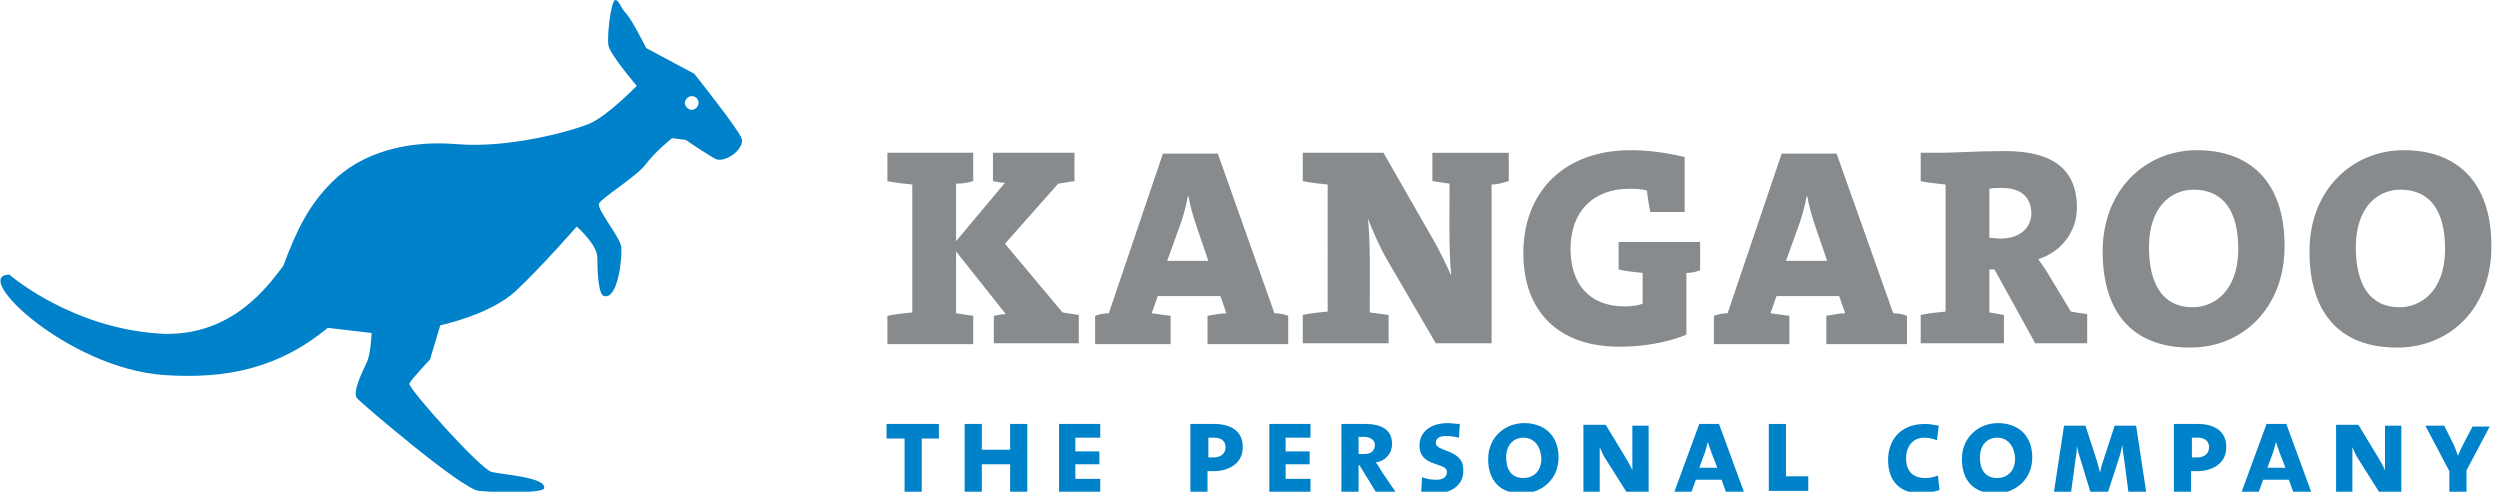
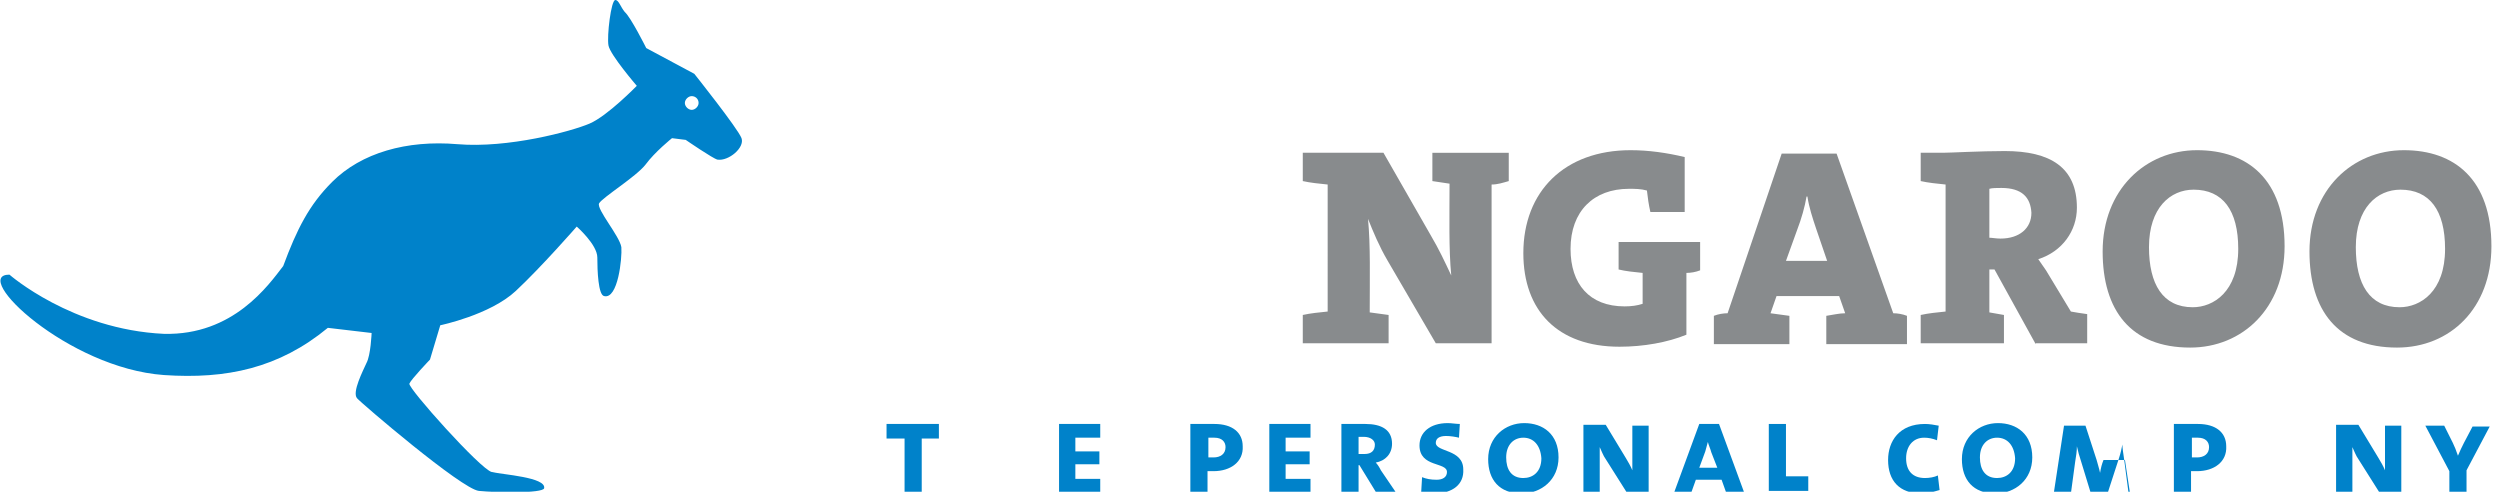
<svg xmlns="http://www.w3.org/2000/svg" version="1.1" id="Ebene_1" x="0px" y="0px" viewBox="0 0 291.3 57.5" style="enable-background:new 0 0 291.3 57.5;" xml:space="preserve">
  <style type="text/css">
	.st0{clip-path:url(#SVGID_2_);fill:#0082CA;}
	.st1{clip-path:url(#SVGID_2_);}
	.st2{fill:#0082CA;}
	.st3{fill:#888B8D;}
</style>
  <g>
    <defs>
      <rect id="SVGID_1_" width="291.3" height="57.3" />
    </defs>
    <clipPath id="SVGID_2_">
      <use href="#SVGID_1_" style="overflow:visible;" />
    </clipPath>
    <path class="st0" d="M81.4,12c0,0.4-0.4,0.8-0.8,0.8s-0.8-0.4-0.8-0.8s0.4-0.8,0.8-0.8S81.4,11.5,81.4,12 M86.4,16.1   C86,15,80.9,8.6,80.9,8.6l-5.6-3c0,0-1.8-3.6-2.5-4.2C72.3,0.8,72.1,0,71.7,0c-0.5,0-1,4.2-0.8,5.3c0.2,1.1,3.3,4.7,3.3,4.7   s-3.4,3.5-5.5,4.4c-2.1,0.9-9.5,2.9-15.4,2.4c-5.9-0.5-11.2,1-14.6,4.4c-2.7,2.7-4.1,5.5-5.7,9.8c-1.7,2.2-5.8,8.1-13.9,7.9   C8.4,38.4,1.1,32,1.1,32c-4.6,0,6.8,10.9,18,11.7c7.3,0.5,13.4-0.8,19.1-5.5l5.1,0.6c0,0-0.1,2.6-0.6,3.5c-0.4,0.9-1.7,3.4-1.1,4.1   c0.4,0.5,12.2,10.6,14.2,10.8c2,0.2,7.4,0.3,7.6-0.3c0.3-1.3-4.9-1.6-6.1-1.9c-1.3-0.3-9.8-9.8-9.6-10.3s2.4-2.8,2.4-2.8l1.2-4   c0,0,5.8-1.2,8.8-4c3-2.8,7.1-7.5,7.1-7.5s2.4,2.1,2.4,3.6c0,1.5,0.1,4.4,0.8,4.5c1.6,0.4,2.1-4.4,2-5.7c-0.2-1.3-2.9-4.4-2.6-5.1   c0.4-0.7,4.3-3.1,5.4-4.5c1.1-1.5,3.1-3.1,3.1-3.1l1.6,0.2c0,0,3.2,2.2,3.7,2.3C84.9,18.8,86.8,17.2,86.4,16.1" />
    <g class="st1">
      <path class="st2" d="M107.4,51.1v6.2h-2v-6.2h-2.1v-1.7h6.1v1.7H107.4z" />
-       <path class="st2" d="M117.7,57.3v-3.2h-3.3v3.2h-2v-7.9h2v3h3.3v-3h2v7.9H117.7z" />
      <path class="st2" d="M123.4,57.3v-7.9h4.8V51h-2.9v1.6h2.8v1.5h-2.8v1.7h2.9v1.6H123.4z" />
      <path class="st2" d="M141.4,54.9c-0.2,0-0.5,0-0.7,0v2.4h-2v-7.9c0.7,0,1.8,0,2.8,0c2.1,0,3.3,1,3.3,2.6    C144.9,53.8,143.4,54.9,141.4,54.9z M141.5,51c-0.2,0-0.5,0-0.7,0v2.3c0.2,0,0.4,0,0.6,0c0.8,0,1.4-0.4,1.4-1.2    C142.8,51.5,142.4,51,141.5,51z" />
      <path class="st2" d="M147.9,57.3v-7.9h4.8V51h-2.9v1.6h2.8v1.5h-2.8v1.7h2.9v1.6H147.9z" />
      <path class="st2" d="M160.3,57.3l-1.9-3.1h-0.1v3.1h-2v-7.9c0.6,0,1.8,0,2.8,0c1.9,0,3.1,0.7,3.1,2.3c0,1.2-0.8,2-1.9,2.2    c0.2,0.2,0.4,0.5,0.6,0.9l1.7,2.5H160.3z M158.9,50.9c-0.2,0-0.4,0-0.6,0v2c0.2,0,0.4,0,0.7,0c0.8,0,1.2-0.4,1.2-1.1    C160.2,51.3,159.7,50.9,158.9,50.9z" />
      <path class="st2" d="M167.1,57.5c-0.5,0-1.1-0.1-1.5-0.2l0.1-1.7c0.5,0.2,1,0.3,1.7,0.3c0.7,0,1.2-0.3,1.2-0.9    c0-1.2-3.2-0.5-3.2-3.1c0-1.5,1.2-2.6,3.3-2.6c0.4,0,1,0.1,1.4,0.1l-0.1,1.6c-0.4-0.1-1-0.2-1.5-0.2c-0.8,0-1.2,0.3-1.2,0.8    c0,1.1,3.2,0.7,3.2,3.1C170.6,56.4,169.3,57.5,167.1,57.5z" />
      <path class="st2" d="M177.3,57.5c-2.6,0-3.9-1.6-3.9-4c0-2.6,2-4.2,4.2-4.2c2.2,0,4,1.3,4,4C181.6,55.9,179.6,57.5,177.3,57.5z     M177.5,51c-1.1,0-2,0.8-2,2.3c0,1.4,0.6,2.4,2,2.4c1.1,0,2.1-0.7,2.1-2.3C179.5,51.9,178.7,51,177.5,51z" />
      <path class="st2" d="M189.5,57.3l-2.4-3.8c-0.3-0.4-0.5-1-0.7-1.4h0c0,0.4,0,0.8,0,1.4v3.9h-1.9v-7.9h2.6l2.3,3.8    c0.3,0.5,0.6,1,0.8,1.5h0c0-0.5,0-1.1,0-1.9l0-3.3h1.9v7.9H189.5z" />
      <path class="st2" d="M201.1,57.3l-0.5-1.4h-3l-0.5,1.4h-2l2.9-7.9h2.3l2.9,7.9H201.1z M199.4,52.7c-0.1-0.4-0.3-0.8-0.4-1.2h0    c-0.1,0.3-0.2,0.8-0.3,1.1l-0.7,1.9h2.1L199.4,52.7z" />
      <path class="st2" d="M206.1,57.3v-7.9h2v6.1h2.6v1.7H206.1z" />
      <path class="st2" d="M223.9,57.5c-2.6,0-3.9-1.5-3.9-3.9c0-2.2,1.3-4.2,4.3-4.2c0.5,0,1.1,0.1,1.6,0.2l-0.2,1.7    c-0.5-0.2-1-0.3-1.5-0.3c-1.3,0-2.1,1-2.1,2.4c0,1.5,0.8,2.3,2.2,2.3c0.5,0,1.1-0.1,1.5-0.3l0.2,1.7    C225.3,57.3,224.6,57.5,223.9,57.5z" />
      <path class="st2" d="M232.5,57.5c-2.6,0-3.9-1.6-3.9-4c0-2.6,2-4.2,4.2-4.2c2.2,0,4,1.3,4,4C236.8,55.9,234.8,57.5,232.5,57.5z     M232.7,51c-1.1,0-2,0.8-2,2.3c0,1.4,0.6,2.4,2,2.4c1.1,0,2.1-0.7,2.1-2.3C234.7,51.9,233.9,51,232.7,51z" />
-       <path class="st2" d="M248,57.3l-0.5-3.8c-0.1-0.7-0.2-1.3-0.2-1.7h0c-0.1,0.5-0.2,1-0.4,1.6l-1.3,4h-2l-1.1-3.6    c-0.2-0.6-0.4-1.3-0.5-1.8h0c0,0.6-0.1,1.2-0.2,1.8l-0.5,3.7h-2l1.2-7.9h2.5l1.3,4c0.1,0.4,0.3,1,0.4,1.5h0c0.1-0.6,0.2-1,0.4-1.5    l1.3-4h2.5l1.2,7.9H248z" />
+       <path class="st2" d="M248,57.3l-0.5-3.8c-0.1-0.7-0.2-1.3-0.2-1.7h0c-0.1,0.5-0.2,1-0.4,1.6l-1.3,4h-2l-1.1-3.6    c-0.2-0.6-0.4-1.3-0.5-1.8h0c0,0.6-0.1,1.2-0.2,1.8l-0.5,3.7h-2l1.2-7.9h2.5l1.3,4c0.1,0.4,0.3,1,0.4,1.5h0c0.1-0.6,0.2-1,0.4-1.5    h2.5l1.2,7.9H248z" />
      <path class="st2" d="M256,54.9c-0.2,0-0.5,0-0.7,0v2.4h-2v-7.9c0.7,0,1.8,0,2.8,0c2.1,0,3.3,1,3.3,2.6    C259.5,53.8,258,54.9,256,54.9z M256.1,51c-0.2,0-0.5,0-0.7,0v2.3c0.2,0,0.4,0,0.6,0c0.8,0,1.4-0.4,1.4-1.2    C257.4,51.5,257,51,256.1,51z" />
-       <path class="st2" d="M267.2,57.3l-0.5-1.4h-3l-0.5,1.4h-2l2.9-7.9h2.3l2.9,7.9H267.2z M265.6,52.7c-0.1-0.4-0.3-0.8-0.4-1.2h0    c-0.1,0.3-0.2,0.8-0.3,1.1l-0.7,1.9h2.1L265.6,52.7z" />
      <path class="st2" d="M277.2,57.3l-2.4-3.8c-0.3-0.4-0.5-1-0.7-1.4h0c0,0.4,0,0.8,0,1.4v3.9h-1.9v-7.9h2.6l2.3,3.8    c0.3,0.5,0.6,1,0.8,1.5h0c0-0.5,0-1.1,0-1.9l0-3.3h1.9v7.9H277.2z" />
      <path class="st2" d="M287.4,54.8v2.6h-2v-2.5l-2.8-5.3h2.2l1,2c0.2,0.4,0.4,0.9,0.6,1.5h0c0.2-0.5,0.5-1.1,0.7-1.5l1-1.9h2    L287.4,54.8z" />
    </g>
    <g class="st1">
-       <path class="st3" d="M115.8,40.1v-3.3c0.5-0.1,1-0.2,1.4-0.2l-5.8-7.3v7.2c0.7,0.1,1.3,0.2,2,0.3v3.3h-10v-3.3    c0.9-0.2,1.9-0.3,2.9-0.4V21.5c-1-0.1-2-0.2-2.9-0.4v-3.3h10v3.3c-0.6,0.2-1.3,0.3-2,0.3v6.7l5.7-6.8c-0.4,0-1-0.1-1.4-0.2v-3.3    h9.5v3.3c-0.6,0.1-1.3,0.2-1.9,0.3l-6.2,7l6.7,8c0.5,0.1,1.3,0.2,1.9,0.3v3.3H115.8z" />
-       <path class="st3" d="M140.7,40.1v-3.3c0.7-0.1,1.5-0.3,2.2-0.3l-0.7-2h-7.3l-0.7,2c0.7,0.1,1.5,0.2,2.2,0.3v3.3h-8.8v-3.3    c0.5-0.2,1.1-0.3,1.6-0.3l6.3-18.6h6.4l6.6,18.6c0.5,0,1.1,0.1,1.6,0.3v3.3H140.7z M139.5,26.6c-0.4-1.2-0.8-2.4-1-3.7h-0.1    c-0.2,1.2-0.6,2.6-1.1,3.9l-1.3,3.6h4.8L139.5,26.6z" />
      <path class="st3" d="M173.8,21.5v18.5h-6.5l-5.6-9.6c-1-1.7-1.7-3.4-2.3-4.9c0.3,3.1,0.2,6.9,0.2,10.9c0.7,0.1,1.5,0.2,2.2,0.3    v3.3h-10v-3.3c0.9-0.2,1.9-0.3,2.9-0.4V21.5c-1-0.1-2-0.2-2.9-0.4v-3.3h9.4l5.5,9.6c1,1.7,1.6,3,2.4,4.7    c-0.3-3.1-0.2-6.8-0.2-10.7c-0.7-0.1-1.4-0.2-2-0.3v-3.3h8.9v3.3C175.1,21.3,174.5,21.5,173.8,21.5z" />
      <path class="st3" d="M196.5,31.8V39c-2.2,0.9-5,1.4-7.8,1.4c-7.2,0-11.2-4.2-11.2-10.9c0-7.2,4.8-12,12.5-12    c2.1,0,4.2,0.3,6.3,0.8v6.4h-4c-0.2-0.9-0.3-1.6-0.4-2.5c-0.7-0.2-1.4-0.2-2.1-0.2c-4.1,0-6.8,2.6-6.8,7c0,4.1,2.2,6.7,6.3,6.7    c0.8,0,1.5-0.1,2.1-0.3v-3.6c-1-0.1-2-0.2-2.8-0.4v-3.2h9.5v3.3C197.6,31.7,197,31.8,196.5,31.8z" />
      <path class="st3" d="M212.8,40.1v-3.3c0.7-0.1,1.5-0.3,2.2-0.3l-0.7-2h-7.3l-0.7,2c0.7,0.1,1.5,0.2,2.2,0.3v3.3h-8.8v-3.3    c0.5-0.2,1.1-0.3,1.6-0.3l6.3-18.6h6.4l6.6,18.6c0.5,0,1.1,0.1,1.6,0.3v3.3H212.8z M211.6,26.6c-0.4-1.2-0.8-2.4-1-3.7h-0.1    c-0.2,1.2-0.6,2.6-1.1,3.9l-1.3,3.6h4.8L211.6,26.6z" />
      <path class="st3" d="M237.2,40.1l-4.8-8.7h-0.6v5c0.5,0.1,1.2,0.2,1.7,0.3v3.3h-9.7v-3.3c0.9-0.2,1.9-0.3,2.9-0.4V21.5    c-1-0.1-2-0.2-2.9-0.4v-3.3h2.6c0.8,0,4.4-0.2,7.2-0.2c5.3,0,8.4,1.9,8.4,6.6c0,2.7-1.7,5.1-4.5,6c0.3,0.4,0.6,0.9,0.9,1.3    l2.9,4.8c0.5,0.1,1.2,0.2,1.9,0.3v3.4H237.2z M233.2,21.9c-0.5,0-1.1,0-1.4,0.1v5.7c0.3,0,0.8,0.1,1.3,0.1c2.2,0,3.6-1.2,3.6-3    C236.6,23,235.6,21.9,233.2,21.9z" />
      <path class="st3" d="M255.2,40.5c-6.9,0-10.2-4.3-10.2-11.2c0-7.2,5-11.8,11-11.8c5.9,0,10.2,3.4,10.2,11.2    C266.2,35.9,261.3,40.5,255.2,40.5z M255.6,22.1c-2.7,0-5.2,2.1-5.2,6.7c0,4.3,1.6,7,5.1,7c2.4,0,5.3-1.8,5.3-6.8    C260.8,24.5,259,22.1,255.6,22.1z" />
      <path class="st3" d="M279.3,40.5c-6.9,0-10.2-4.3-10.2-11.2c0-7.2,5-11.8,11-11.8c5.9,0,10.2,3.4,10.2,11.2    C290.3,35.9,285.5,40.5,279.3,40.5z M279.7,22.1c-2.7,0-5.2,2.1-5.2,6.7c0,4.3,1.6,7,5.1,7c2.4,0,5.3-1.8,5.3-6.8    C284.9,24.5,283.1,22.1,279.7,22.1z" />
    </g>
  </g>
</svg>